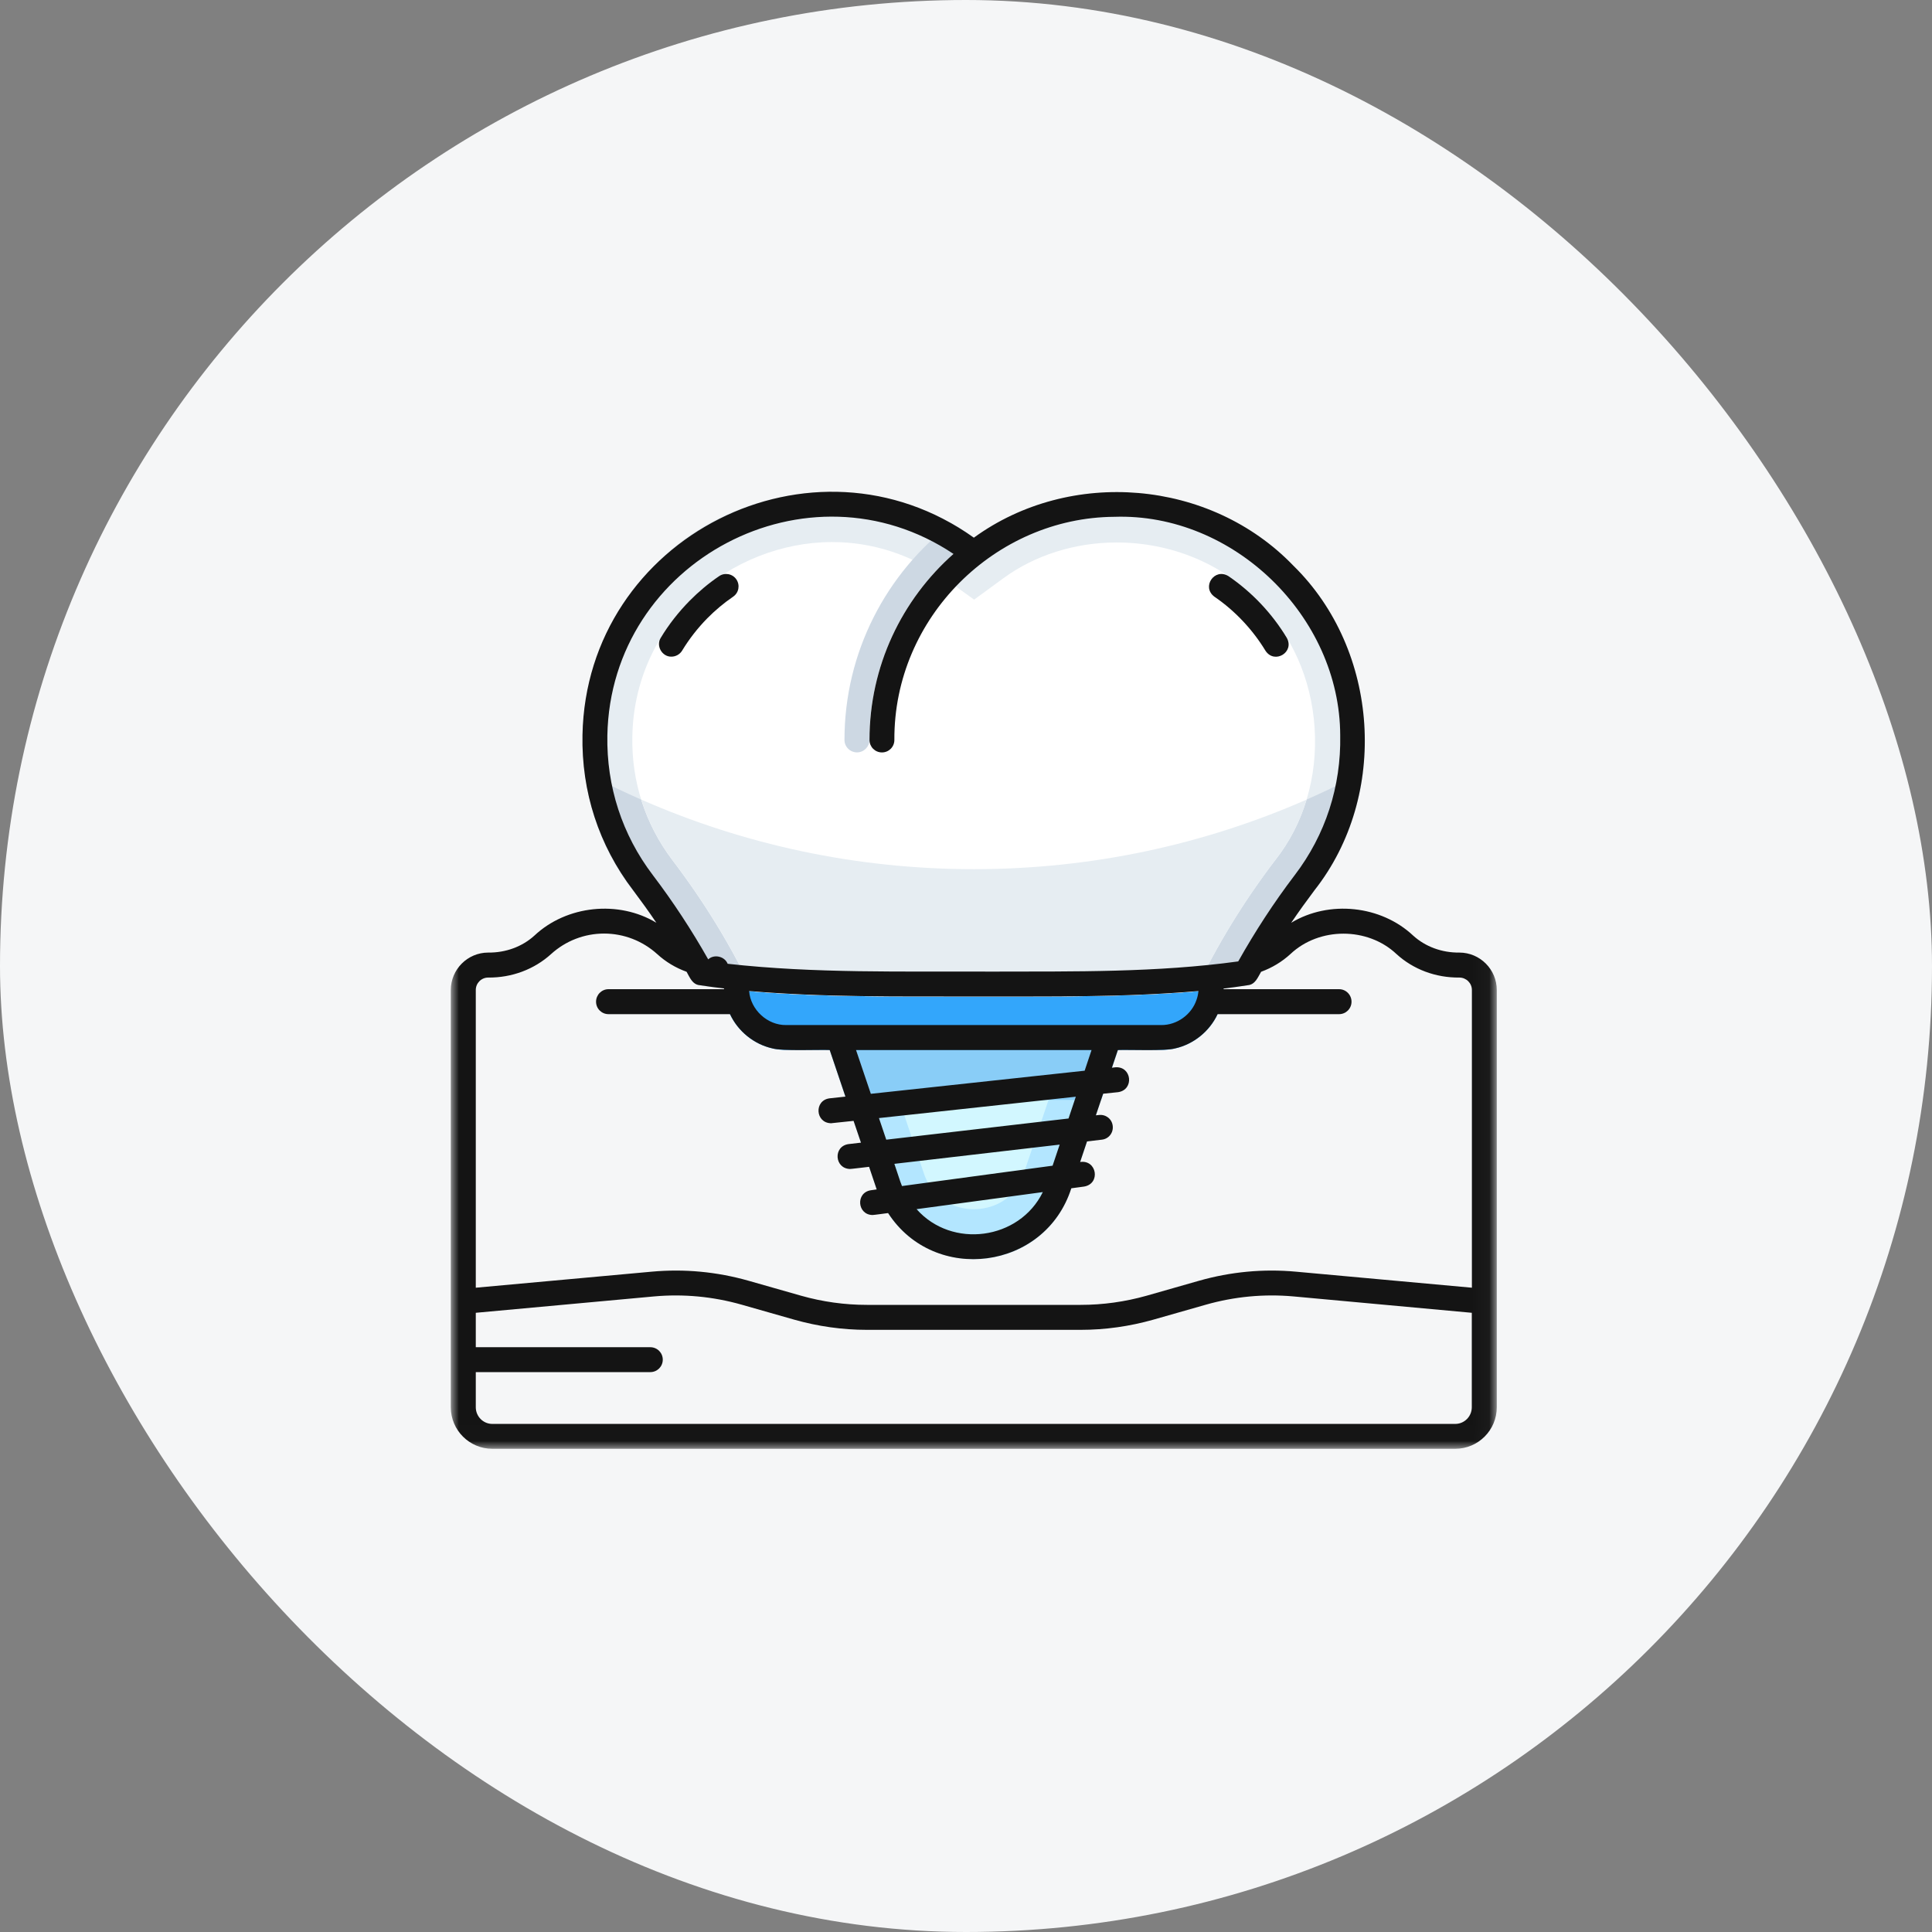
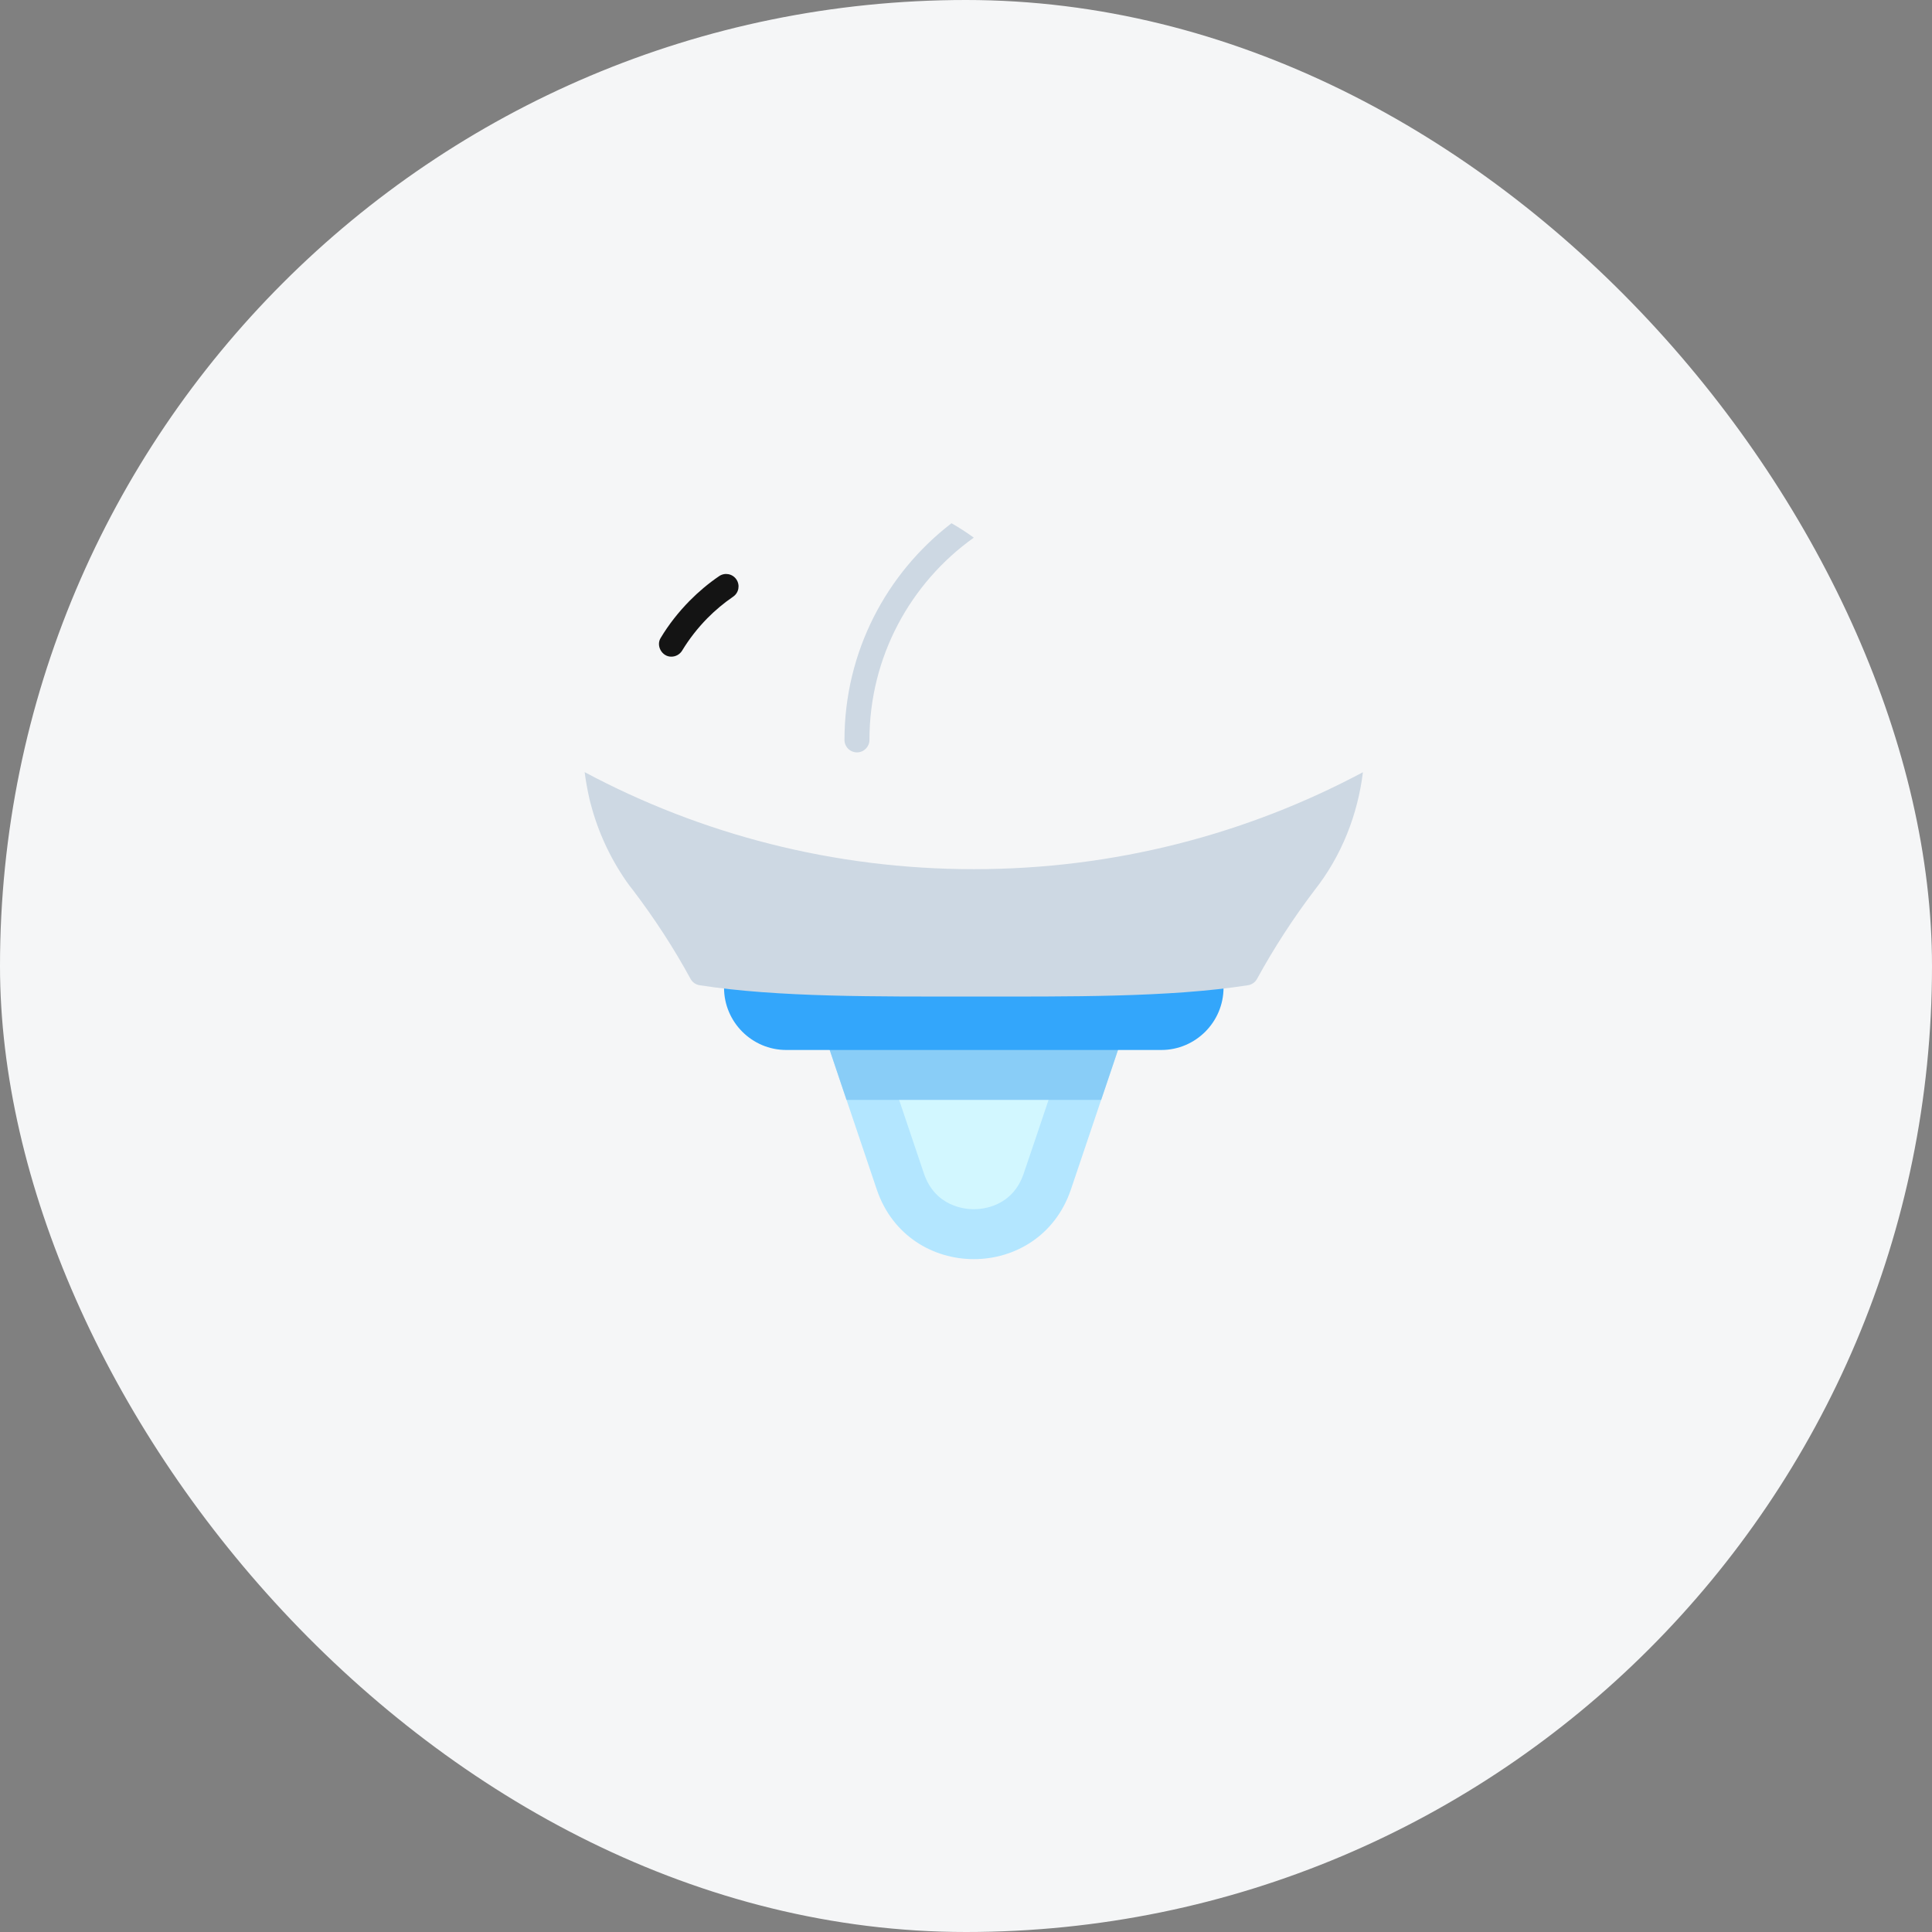
<svg xmlns="http://www.w3.org/2000/svg" width="120" height="120" viewBox="0 0 120 120" fill="none">
  <rect x="0" y="0" width="120" height="120" fill="#808080" stroke="none" />
  <g id="span.cs_feature_icon">
    <rect width="120" height="120" rx="60" fill="#F5F6F7" />
    <g id="Group 1171277297">
-       <path id="Vector" d="M69.506 63.994C69.366 63.79 69.129 63.675 68.88 63.675H52.094C51.845 63.675 51.609 63.79 51.468 63.994C51.322 64.198 51.283 64.46 51.36 64.696L54.463 73.897C56.423 79.644 64.551 79.644 66.511 73.897L69.615 64.696C69.691 64.46 69.653 64.198 69.506 63.994Z" fill="#B3E6FF" />
+       <path id="Vector" d="M69.506 63.994C69.366 63.79 69.129 63.675 68.88 63.675H52.094C51.322 64.198 51.283 64.46 51.36 64.696L54.463 73.897C56.423 79.644 64.551 79.644 66.511 73.897L69.615 64.696C69.691 64.46 69.653 64.198 69.506 63.994Z" fill="#B3E6FF" />
      <path id="Vector_2" d="M60.49 75.107C59.935 75.107 58.089 74.948 57.387 72.892L55.325 66.769H65.649C64.768 69.393 63.632 72.764 63.581 72.898C62.885 74.948 61.039 75.107 60.49 75.107Z" fill="#D2F7FF" />
      <path id="Vector_3" d="M68.88 63.675H52.094C51.845 63.675 51.609 63.79 51.468 63.994C51.322 64.198 51.283 64.46 51.36 64.696L52.579 68.317H68.395C69.04 66.388 69.615 64.696 69.615 64.696C69.691 64.46 69.653 64.198 69.506 63.994C69.366 63.79 69.129 63.675 68.88 63.675Z" fill="#89CDF7" />
      <path id="Vector_4" d="M75.741 60.127C75.575 59.98 75.358 59.91 75.141 59.935C71.118 60.35 66.514 60.35 61.636 60.35C61.062 60.35 59.906 60.35 59.331 60.35C54.453 60.35 49.849 60.35 45.827 59.935C45.386 59.878 44.965 60.261 44.971 60.702V61.346C44.971 63.479 46.708 65.216 48.834 65.216H72.133C74.259 65.216 75.996 63.479 75.996 61.346V60.702C75.996 60.484 75.9 60.274 75.741 60.127Z" fill="#33A6FB" />
-       <path id="Vector_5" d="M80.339 35.14C75.238 29.789 66.414 29.055 60.488 33.397C54.557 29.055 45.733 29.789 40.631 35.14C35.274 40.395 34.693 49.417 39.322 55.297C40.65 57.047 41.857 58.905 42.891 60.801C43.006 61.012 43.211 61.159 43.453 61.197C48.312 61.957 54.525 61.899 60.488 61.899C66.26 61.899 72.665 61.963 77.517 61.197C77.76 61.159 77.964 61.012 78.079 60.801C79.12 58.905 80.32 57.047 81.648 55.297C86.278 49.417 85.697 40.395 80.339 35.14Z" fill="#E6EDF2" />
      <path id="Vector_6" d="M60.487 53.986C51.752 53.986 43.522 51.808 36.313 47.958C36.384 48.501 36.48 49.037 36.601 49.573C36.626 49.688 36.652 49.803 36.684 49.912C36.684 49.918 36.684 49.925 36.69 49.931C37.137 51.642 37.884 53.27 38.912 54.752C39.04 54.937 39.18 55.116 39.321 55.294C40.649 57.044 41.856 58.895 42.89 60.798C43.005 61.009 43.209 61.156 43.452 61.194C48.311 61.954 54.523 61.897 60.487 61.897C66.259 61.897 72.663 61.96 77.516 61.194C77.759 61.156 77.963 61.009 78.078 60.798C79.119 58.895 80.319 57.044 81.647 55.294C83.333 53.155 84.329 50.601 84.654 47.964C77.446 51.808 69.222 53.986 60.487 53.986Z" fill="#CDD8E3" />
-       <path id="Vector_7" d="M81.653 45.206C81.455 42.166 80.216 39.383 78.173 37.378L78.097 37.301C75.913 35.009 72.727 33.694 69.349 33.694C66.769 33.694 64.273 34.485 62.313 35.922L60.506 37.244L58.686 35.941C56.605 34.453 54.185 33.668 51.688 33.668C48.572 33.668 45.456 34.9 43.139 37.052C40.712 39.306 39.333 42.39 39.276 45.742C39.218 48.551 40.087 51.214 41.779 53.442C43.752 56.035 45.412 58.755 46.752 61.577C49.294 61.794 52.065 61.864 54.887 61.89C55.155 61.583 55.443 61.302 55.762 61.047C57.071 59.981 58.75 59.393 60.48 59.393C62.217 59.393 63.896 59.981 65.205 61.047C65.524 61.302 65.812 61.583 66.08 61.89C68.883 61.864 71.673 61.794 74.221 61.577C75.562 58.742 77.222 56.028 79.188 53.442L79.22 53.404C80.983 51.163 81.851 48.251 81.653 45.212V45.206Z" fill="white" />
-       <path id="Vector_8" d="M66.083 61.89C68.886 61.865 71.677 61.795 74.224 61.578C75.565 58.743 77.225 56.029 79.192 53.443L79.224 53.405C80.092 52.3 80.743 51.029 81.158 49.663C74.831 52.441 67.839 53.986 60.49 53.986C53.141 53.986 46.149 52.441 39.828 49.663C40.249 51.017 40.901 52.287 41.782 53.443C43.755 56.035 45.415 58.755 46.756 61.578C49.297 61.795 52.068 61.865 54.89 61.89H66.083Z" fill="#E6EDF2" />
      <path id="Vector_9" d="M60.484 33.394C60.037 33.068 59.571 32.768 59.099 32.5C55.063 35.603 52.452 40.481 52.452 45.96C52.452 46.387 52.803 46.732 53.231 46.732C53.652 46.732 54.003 46.387 54.003 45.96C54.003 40.781 56.564 36.191 60.484 33.394Z" fill="#CDD8E3" />
      <path id="Vector_10" d="M43.929 38.405C44.421 37.907 44.964 37.453 45.532 37.064C45.89 36.821 45.979 36.343 45.736 35.985C45.494 35.634 45.015 35.544 44.664 35.787C44.006 36.234 43.393 36.751 42.831 37.319C42.148 38.015 41.541 38.782 41.043 39.612C40.724 40.103 41.12 40.799 41.701 40.786C41.963 40.786 42.218 40.652 42.365 40.416C42.806 39.688 43.329 39.018 43.929 38.405Z" fill="#141414" />
-       <path id="Vector_11" d="M75.434 37.066C76.705 37.934 77.803 39.103 78.601 40.418C79.163 41.274 80.427 40.508 79.923 39.614C79.016 38.107 77.758 36.779 76.309 35.789C75.441 35.24 74.604 36.459 75.434 37.066Z" fill="#141414" />
      <g id="Clip path group">
        <mask id="mask0_18359_7449" style="mask-type:luminance" maskUnits="userSpaceOnUse" x="28" y="30" width="65" height="60">
          <g id="085dd217df">
-             <path id="Vector_12" d="M28 30H92.974V89.994H28V30Z" fill="white" />
-           </g>
+             </g>
        </mask>
        <g mask="url(#mask0_18359_7449)">
          <g id="Group">
            <path id="Vector_13" d="M90.643 59.166C89.564 59.179 88.536 58.803 87.776 58.113C85.772 56.229 82.547 55.897 80.198 57.315C80.664 56.625 81.149 55.955 81.647 55.291C86.276 49.41 85.695 40.388 80.338 35.14C75.16 29.757 66.463 29.055 60.487 33.397C50.475 26.245 36.416 33.358 36.179 45.649C36.109 49.167 37.194 52.507 39.321 55.291C39.819 55.955 40.304 56.625 40.77 57.315C38.42 55.897 35.196 56.229 33.191 58.113C32.431 58.803 31.403 59.179 30.324 59.166C29.041 59.166 28 60.214 28 61.491C28 66.235 28 82.97 28 87.407C28 88.831 29.156 89.987 30.579 89.987H90.388C91.812 89.987 92.968 88.831 92.968 87.407V61.491C92.968 60.214 91.927 59.166 90.643 59.166ZM37.724 45.681C37.929 34.827 50.201 28.372 59.223 34.405C56.024 37.234 54.006 41.365 54.006 45.962C54.006 46.39 54.351 46.735 54.779 46.735C55.207 46.735 55.551 46.39 55.551 45.962C55.507 38.339 61.841 32.145 69.215 32.1C76.603 31.851 83.23 38.281 83.243 45.681C83.301 48.848 82.33 51.849 80.421 54.352C79.118 56.063 77.95 57.864 76.909 59.715C71.852 60.411 66.744 60.335 61.636 60.348C56.024 60.322 50.629 60.469 45.195 59.862C45.016 59.403 44.358 59.243 43.988 59.588C42.967 57.781 41.817 56.025 40.547 54.352C38.644 51.849 37.667 48.848 37.724 45.681ZM74.317 62.103C74.01 63.023 73.097 63.674 72.133 63.668C67.606 63.668 53.368 63.668 48.834 63.668C47.672 63.687 46.619 62.723 46.529 61.554C51.178 61.95 55.794 61.886 60.487 61.893C65.129 61.886 69.822 61.957 74.438 61.554C74.419 61.746 74.381 61.931 74.317 62.103ZM54.594 69.446L66.821 68.118L66.368 69.472L55.047 70.787L54.594 69.446ZM67.37 66.503L54.089 67.939L53.17 65.219H67.798L67.37 66.503ZM55.922 73.399L55.551 72.288L65.818 71.094L65.378 72.403L56.024 73.667C55.986 73.577 55.954 73.488 55.922 73.399ZM64.771 74.043C63.309 77.025 59.121 77.581 56.931 75.103L64.771 74.043ZM30.324 60.718C31.793 60.731 33.185 60.207 34.232 59.256C35.132 58.438 36.3 57.985 37.52 57.985C38.74 57.985 39.908 58.438 40.815 59.256C41.345 59.741 41.958 60.111 42.647 60.36C42.839 60.699 43.005 61.146 43.452 61.191C43.943 61.267 44.467 61.337 44.971 61.395C44.971 61.414 44.971 61.427 44.978 61.44H37.795C37.367 61.44 37.022 61.791 37.022 62.218C37.022 62.646 37.367 62.991 37.795 62.991H45.342C45.833 64.051 46.829 64.862 47.972 65.117C48.572 65.296 50.89 65.188 51.535 65.219L52.512 68.112L51.522 68.22C50.558 68.348 50.641 69.74 51.605 69.766C51.631 69.766 51.663 69.766 51.688 69.759L53.017 69.619L53.476 70.972L52.704 71.062C51.739 71.196 51.829 72.581 52.793 72.607C52.78 72.62 53.955 72.473 53.981 72.473L54.453 73.877L54.089 73.929C53.138 74.075 53.24 75.448 54.191 75.467C54.217 75.474 55.111 75.352 55.162 75.346C58.041 79.79 64.918 78.896 66.54 73.807L67.338 73.699C68.373 73.52 68.13 72.019 67.089 72.173L67.517 70.896L68.436 70.787C68.864 70.742 69.164 70.359 69.113 69.931C69.068 69.504 68.685 69.204 68.257 69.255L68.066 69.274L68.519 67.933L69.445 67.837C70.46 67.69 70.301 66.216 69.279 66.292L69.062 66.318L69.432 65.219C70.096 65.188 72.389 65.296 72.995 65.117C74.138 64.862 75.134 64.051 75.626 62.991H83.173C83.601 62.991 83.945 62.646 83.945 62.218C83.945 61.791 83.601 61.44 83.173 61.44H75.996C75.996 61.427 75.996 61.414 75.996 61.401C76.501 61.337 77.024 61.273 77.516 61.191C77.963 61.146 78.129 60.699 78.327 60.36C79.01 60.111 79.623 59.741 80.153 59.256C81.941 57.57 84.948 57.57 86.736 59.256C87.783 60.214 89.175 60.731 90.643 60.718C91.071 60.718 91.422 61.063 91.422 61.491V79.982L80.491 78.986C78.461 78.8 76.443 78.992 74.483 79.547L71.214 80.48C69.879 80.856 68.507 81.048 67.121 81.048H53.846C52.461 81.048 51.088 80.856 49.76 80.48L46.485 79.547C44.524 78.992 42.507 78.8 40.476 78.986L29.552 79.982V61.491C29.552 61.063 29.896 60.718 30.324 60.718ZM91.416 87.407C91.416 87.976 90.956 88.442 90.388 88.442H30.579C30.011 88.442 29.552 87.976 29.552 87.407V85.224H40.393C40.821 85.224 41.166 84.879 41.166 84.451C41.166 84.023 40.821 83.678 40.393 83.678H29.552V81.54L40.617 80.524C42.456 80.358 44.288 80.531 46.063 81.035L49.332 81.967C50.801 82.382 52.321 82.599 53.846 82.599H67.121C68.647 82.599 70.167 82.382 71.635 81.967L74.904 81.035C76.679 80.531 78.512 80.358 80.351 80.524L91.416 81.54V87.407Z" fill="#141414" />
          </g>
        </g>
      </g>
    </g>
  </g>
</svg>